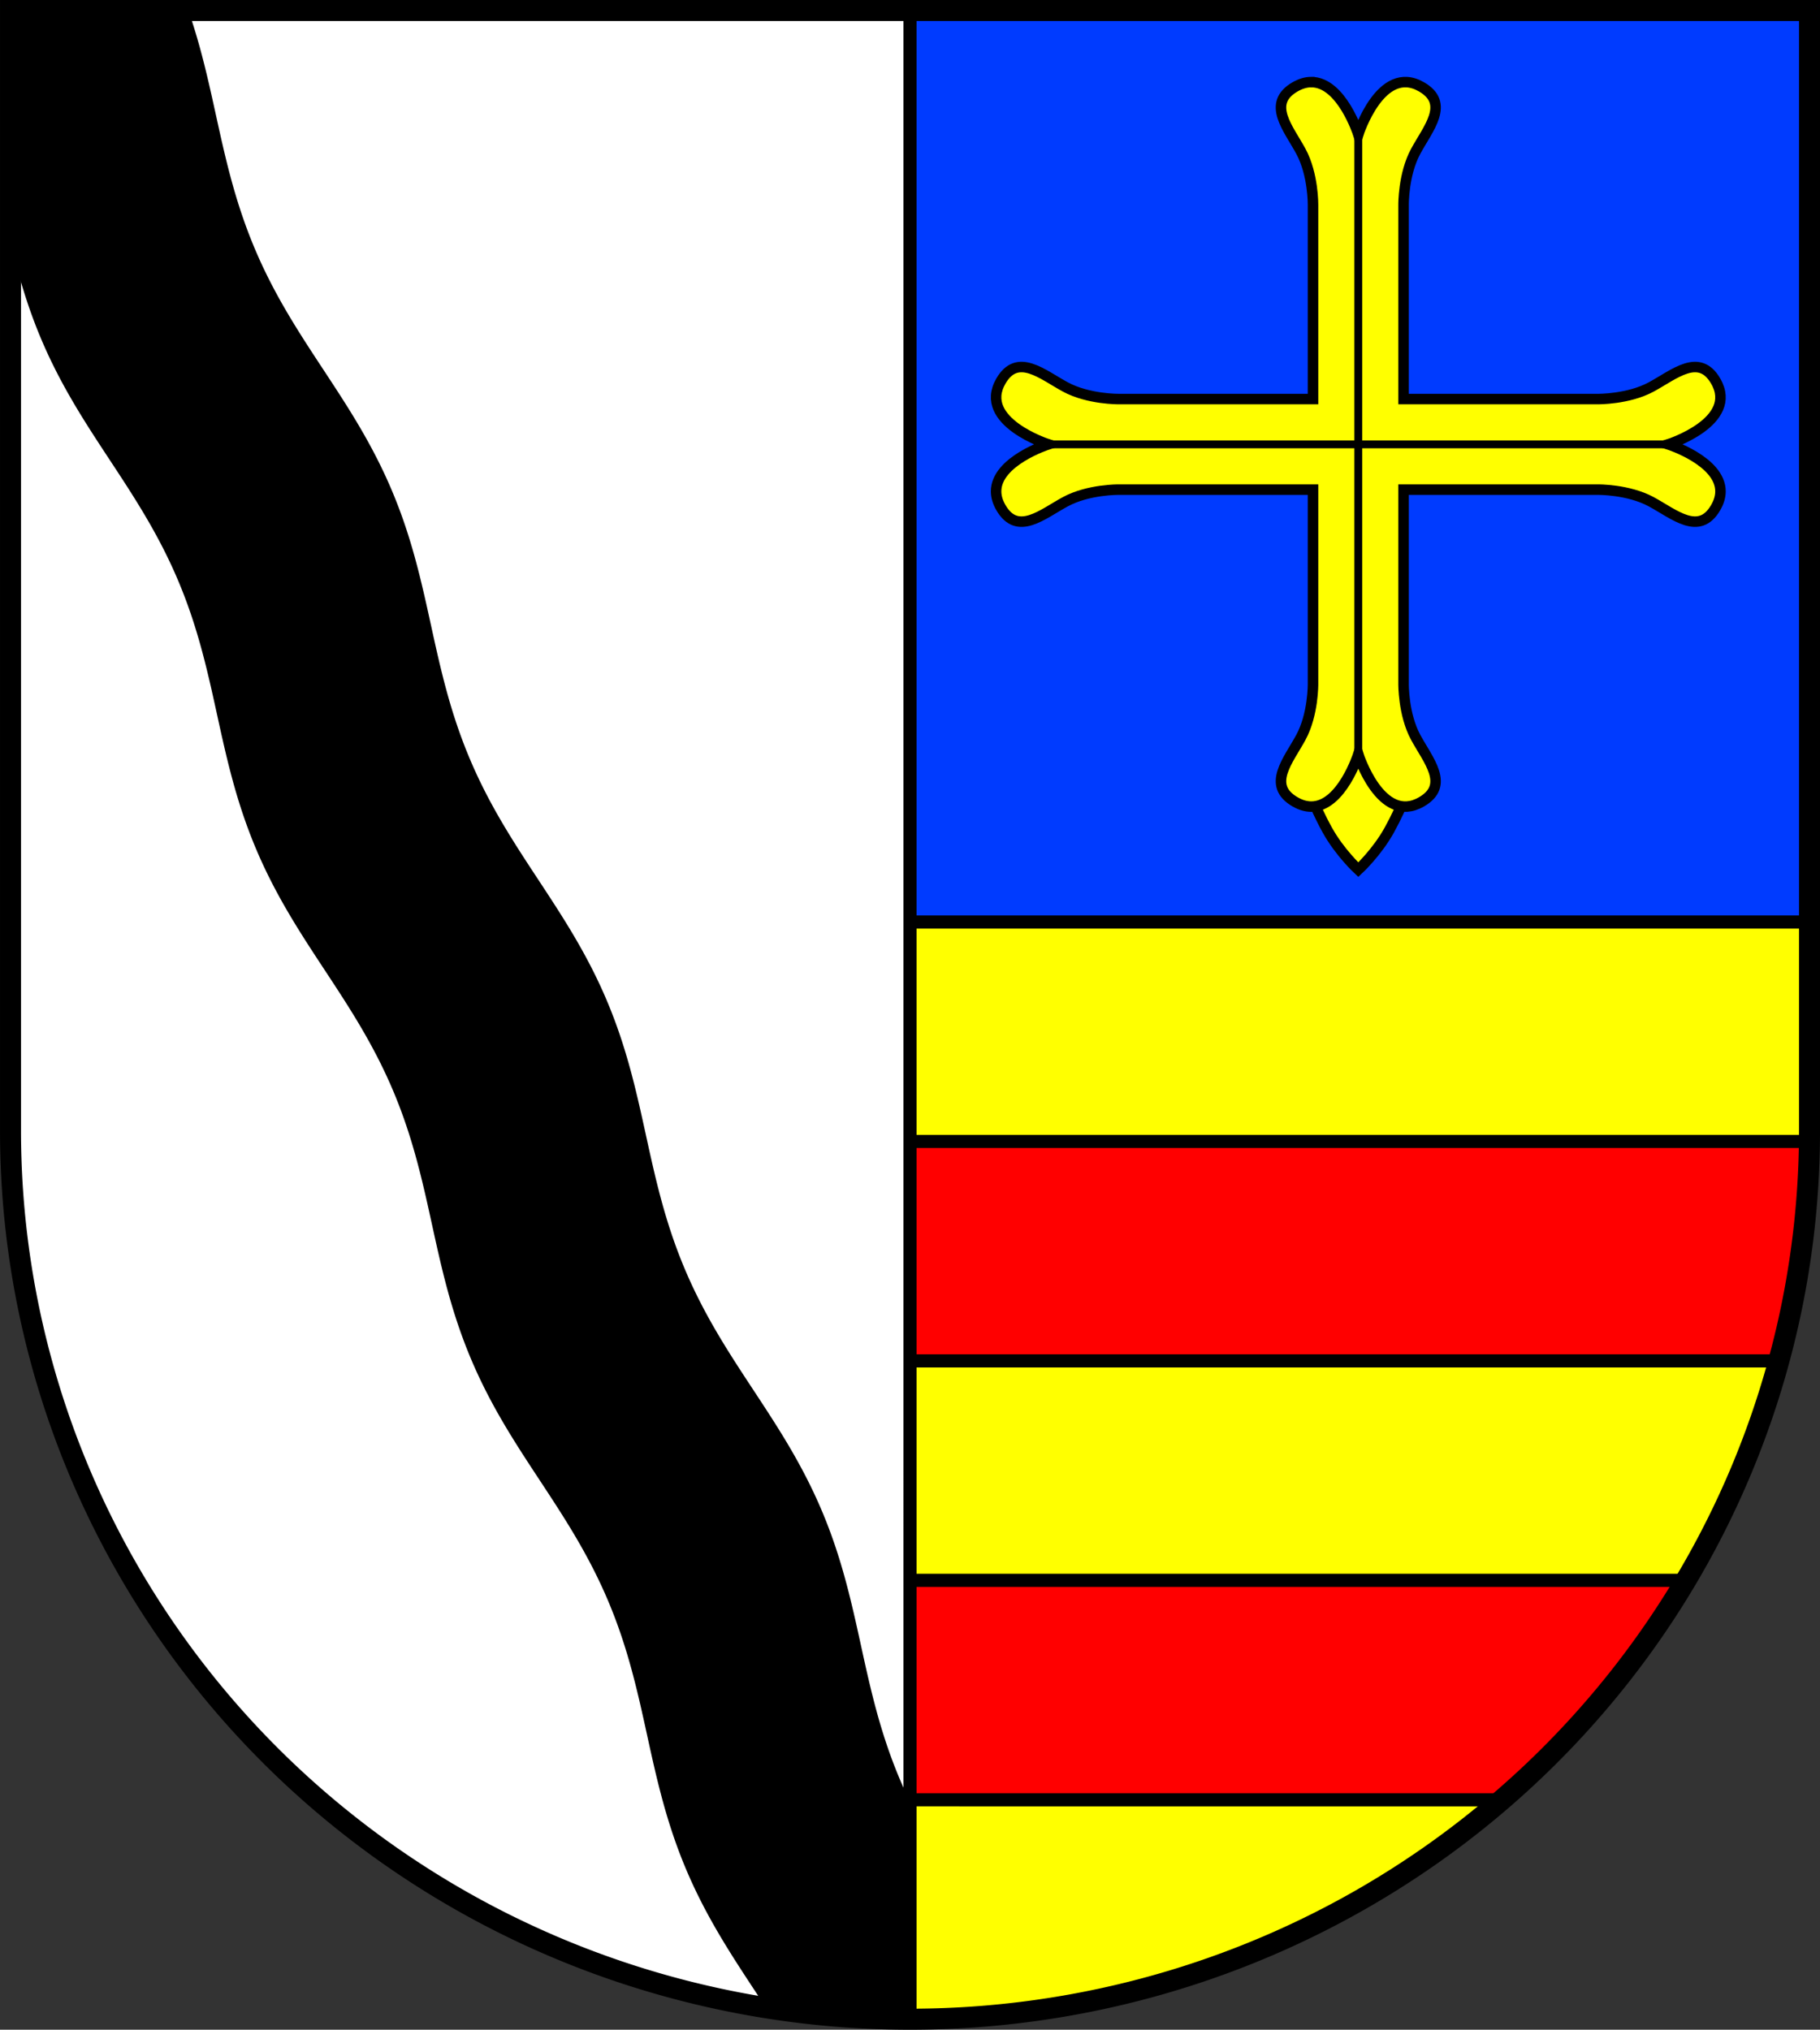
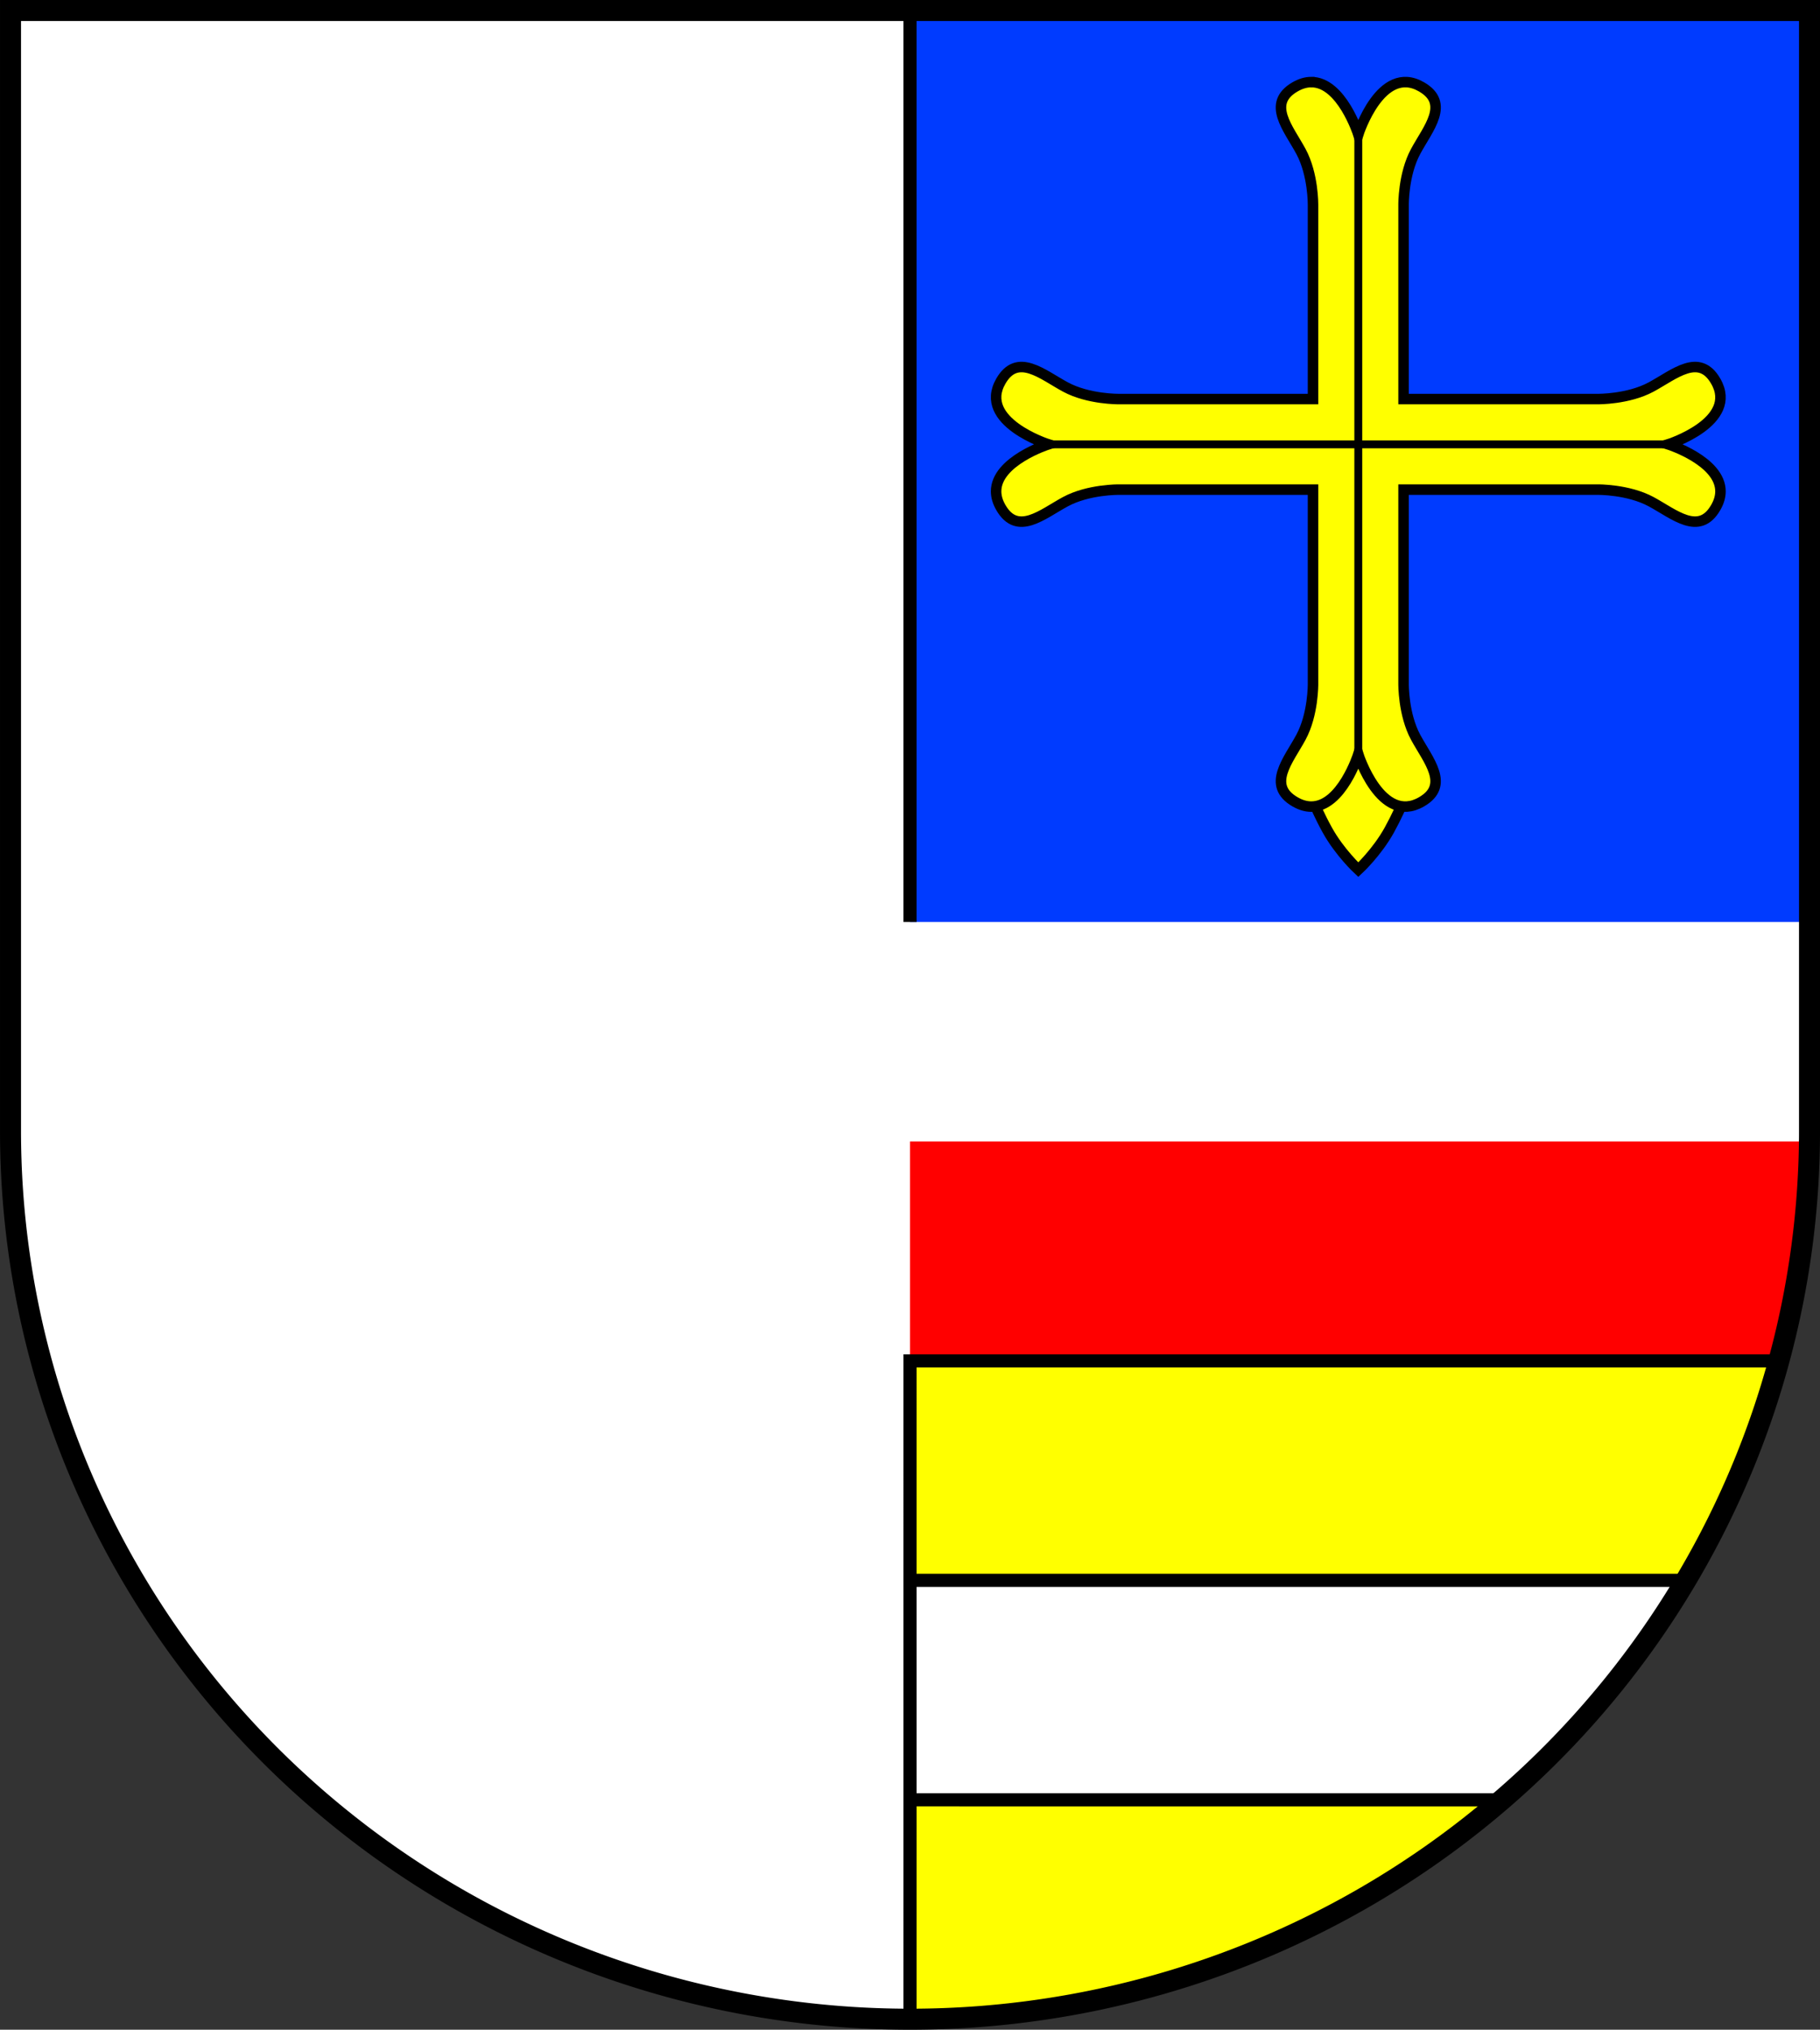
<svg xmlns="http://www.w3.org/2000/svg" xmlns:ns1="http://www.inkscape.org/namespaces/inkscape" xmlns:ns2="http://sodipodi.sourceforge.net/DTD/sodipodi-0.dtd" width="138.616mm" height="154.563mm" viewBox="0 0 138.616 154.563" version="1.1" id="svg2768" ns1:version="1.2.2 (732a01da63, 2022-12-09)" ns2:docname="DEU Bad Schwartau COA.svg">
  <rect x="0" y="0" width="138.616" height="154.563" fill="#333333" stroke="none" />
  <ns2:namedview id="namedview2770" pagecolor="#ffffff" bordercolor="#666666" borderopacity="1.0" ns1:showpageshadow="2" ns1:pageopacity="0.0" ns1:pagecheckerboard="0" ns1:deskcolor="#d1d1d1" ns1:document-units="mm" showgrid="false" ns1:zoom="0.91629865" ns1:cx="262.46901" ns1:cy="293.02673" ns1:current-layer="layer1" />
  <defs id="defs2765" />
  <g ns1:label="Ebene 1" ns1:groupmode="layer" id="layer1" transform="translate(-509.59,-73.735)">
    <g id="g2681" transform="translate(474.524,-4.219)">
      <path id="path2167" style="fill:#ffffff;stroke:none;stroke-width:1.6;stroke-linecap:round;stroke-dasharray:none" d="m 35.867,78.754 v 85.32 a 68.508,67.643 0 0 0 68.508,67.643 68.508,67.643 0 0 0 68.508,-67.643 68.508,67.643 0 0 0 0,-5.2e-4 V 78.754 Z" />
-       <path id="path2657" style="fill:#ff0000;stroke:none;stroke-width:1;stroke-linecap:butt;stroke-dasharray:none" d="m 104.375,198.296 5.1e-4,17.096 45.073,-0.385 a 68.508,67.643 0 0 0 5.2e-4,0 68.508,67.643 0 0 0 14.013,-16.709 z" />
      <path id="path2598" style="fill:#ff0000;stroke:none;stroke-width:1;stroke-linecap:butt;stroke-dasharray:none" d="m 104.375,164.874 5.1e-4,16.712 66.172,0.002 a 68.508,67.643 0 0 0 2.325,-16.713 z" />
      <path id="path2291" style="fill:#003bff;stroke:none;stroke-width:1.4;stroke-linecap:round;stroke-dasharray:none;fill-opacity:1" d="m 104.375,78.754 v 69.41 h 68.508 V 78.754 Z" />
-       <path id="path3529" style="fill:#000000;fill-opacity:1;stroke:#000000;stroke-width:0.2;stroke-dasharray:none" d="m 35.867,78.754 v 17.195 c 0.582,2.505 1.273,5.047 2.409,7.741 3.013,7.15 7.448,11.315 10.461,18.465 3.014,7.15 2.901,13.235 5.914,20.385 3.013,7.15 7.448,11.315 10.461,18.466 3.013,7.15 2.902,13.235 5.915,20.385 3.013,7.15 7.448,11.315 10.461,18.465 3.014,7.15 2.901,13.235 5.915,20.385 1.752,4.157 3.982,7.309 6.136,10.621 a 68.508,67.643 0 0 0 10.837,0.856 68.508,67.643 0 0 0 9.214,-0.618 c -2.998,-6.65 -7.199,-10.772 -10.093,-17.64 -3.014,-7.15 -2.9,-13.234 -5.914,-20.384 -3.014,-7.15 -7.448,-11.315 -10.461,-18.465 -3.014,-7.15 -2.901,-13.235 -5.914,-20.385 -3.014,-7.15 -7.448,-11.315 -10.461,-18.466 -3.014,-7.15 -2.901,-13.235 -5.915,-20.385 -3.014,-7.15 -7.448,-11.315 -10.461,-18.465 -2.696,-6.396 -2.897,-11.941 -5.064,-18.157 z" />
-       <path style="fill:#ffff00;stroke:#000000;stroke-width:1;stroke-linecap:round;stroke-dasharray:none" d="m 172.878,164.875 -68.503,-2.4e-4 2.7e-4,-16.71 68.508,2.6e-4 z" id="path2526" />
      <path id="path2582" style="fill:#ffff00;stroke:#000000;stroke-width:1;stroke-linecap:round;stroke-dasharray:none" d="m 104.375,181.585 -5.1e-4,16.711 h 59.089 a 68.508,67.643 0 0 0 7.084,-16.71 z" />
      <path id="path2584" style="fill:#ffff00;stroke:#000000;stroke-width:1;stroke-linecap:round;stroke-dasharray:none" d="m 104.375,215.007 -5.1e-4,16.711 a 68.508,67.643 0 0 0 45.074,-16.71 z" />
      <path style="fill:#ffff00;stroke:#000000;stroke-width:1;stroke-linecap:butt;stroke-dasharray:none" d="m 104.375,78.754 -3e-5,69.41" id="path2592" />
-       <path style="fill:#ffff00;stroke:#000000;stroke-width:1;stroke-linecap:butt;stroke-dasharray:none" d="m 104.375,164.874 2.6e-4,16.711" id="path2594" />
      <path style="fill:#ffff00;stroke:#000000;stroke-width:1;stroke-linecap:butt;stroke-dasharray:none" d="m 104.375,198.296 5.3e-4,16.711" id="path2596" />
      <path id="path2662" style="fill:none;stroke:#000000;stroke-width:1.6;stroke-linecap:round;stroke-dasharray:none" d="m 35.867,78.754 v 85.32 a 68.508,67.643 0 0 0 68.508,67.643 68.508,67.643 0 0 0 68.508,-67.643 68.508,67.643 0 0 0 0,-5.2e-4 V 78.754 Z" />
      <g id="g1222" transform="translate(-194.296,-1.891)">
        <path id="path1149" style="fill:#ffff00;stroke:#000000;stroke-width:0.8;stroke-linecap:round;stroke-dasharray:none" d="m 332.814,136.11 -4.116,2.989 c 0,0 0.639,1.934 1.752,3.949 0.951,1.721 2.364,3.024 2.364,3.024 0,0 1.413,-1.303 2.364,-3.024 1.113,-2.015 1.752,-3.949 1.752,-3.949 z" />
        <path id="path905" style="fill:#ffff00;stroke:#000000;stroke-width:0.8;stroke-linecap:round;stroke-dasharray:none" d="m 329.225,86.096 c -0.38,0.002 -0.788,0.111 -1.223,0.361 -2.199,1.267 -0.501,3.17 0.445,4.922 0.945,1.752 0.918,4.06 0.918,4.06 v 14.238 0.556 h -0.556 -14.238 c 0,0 -2.309,0.028 -4.061,-0.917 -1.752,-0.945 -3.654,-2.644 -4.921,-0.445 -1.783,3.094 3.614,4.811 3.614,4.811 0,0 -3.986,1.268 -3.975,3.588 0.002,0.38 0.111,0.787 0.361,1.222 1.267,2.199 3.169,0.501 4.921,-0.444 1.752,-0.945 4.061,-0.918 4.061,-0.918 h 14.238 0.556 v 0.557 14.238 c 0,0 0.028,2.308 -0.918,4.06 -0.945,1.752 -2.644,3.655 -0.445,4.922 0.435,0.251 0.843,0.359 1.223,0.361 2.32,0.01 3.588,-3.976 3.588,-3.976 0,0 1.716,5.398 4.811,3.615 2.199,-1.267 0.501,-3.17 -0.445,-4.922 -0.945,-1.752 -0.918,-4.06 -0.918,-4.06 v -14.238 -0.557 h 0.556 14.238 c 0,0 2.308,-0.027 4.06,0.918 1.752,0.945 3.655,2.643 4.922,0.444 0.251,-0.435 0.359,-0.842 0.361,-1.222 0.01,-2.32 -3.976,-3.588 -3.976,-3.588 0,0 5.398,-1.716 3.615,-4.811 -1.267,-2.199 -3.17,-0.501 -4.922,0.445 -1.752,0.945 -4.06,0.917 -4.06,0.917 h -14.238 -0.556 v -0.556 -14.238 c 0,0 -0.028,-2.308 0.918,-4.06 0.945,-1.752 2.644,-3.655 0.445,-4.922 -3.094,-1.783 -4.811,3.615 -4.811,3.615 0,0 -1.268,-3.986 -3.588,-3.976 z" />
        <path style="fill:none;stroke:#000000;stroke-width:0.6;stroke-linecap:round;stroke-dasharray:none" d="m 332.814,90.072 v 47.219" id="path1120" />
        <path style="fill:none;stroke:#000000;stroke-width:0.6;stroke-linecap:round;stroke-dasharray:none" d="m 309.204,113.681 h 47.219" id="path1134" />
      </g>
    </g>
  </g>
</svg>